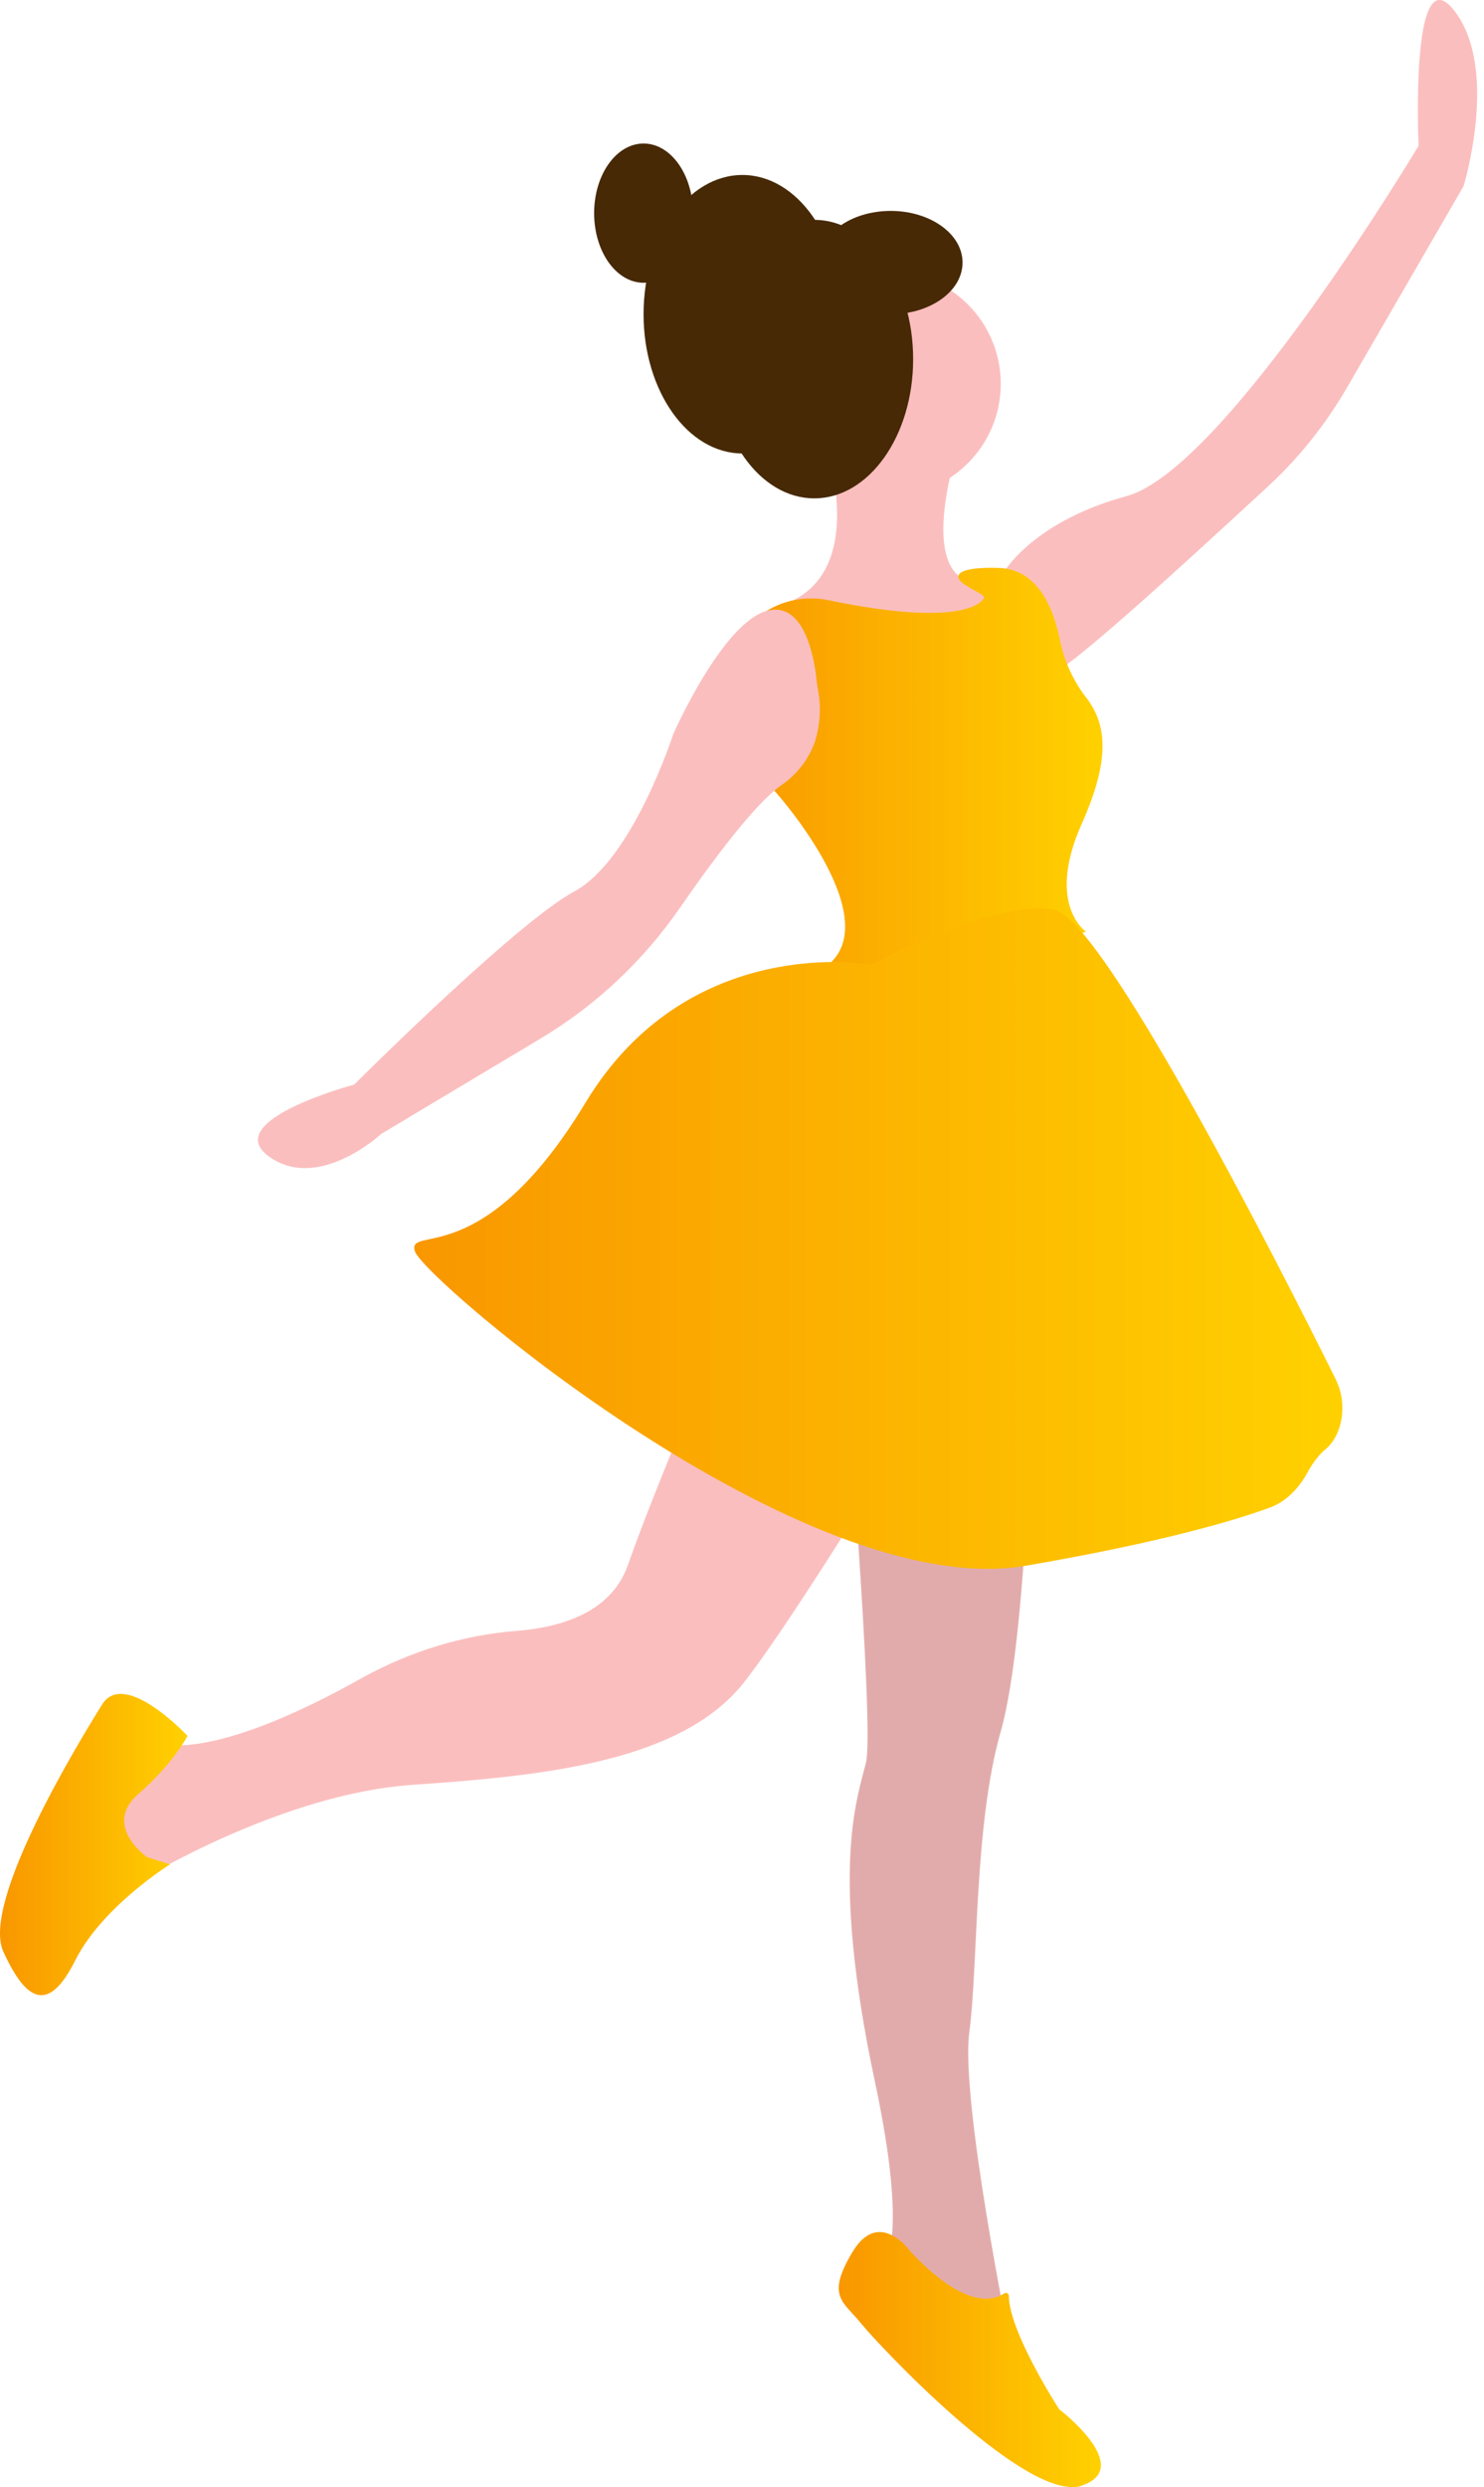
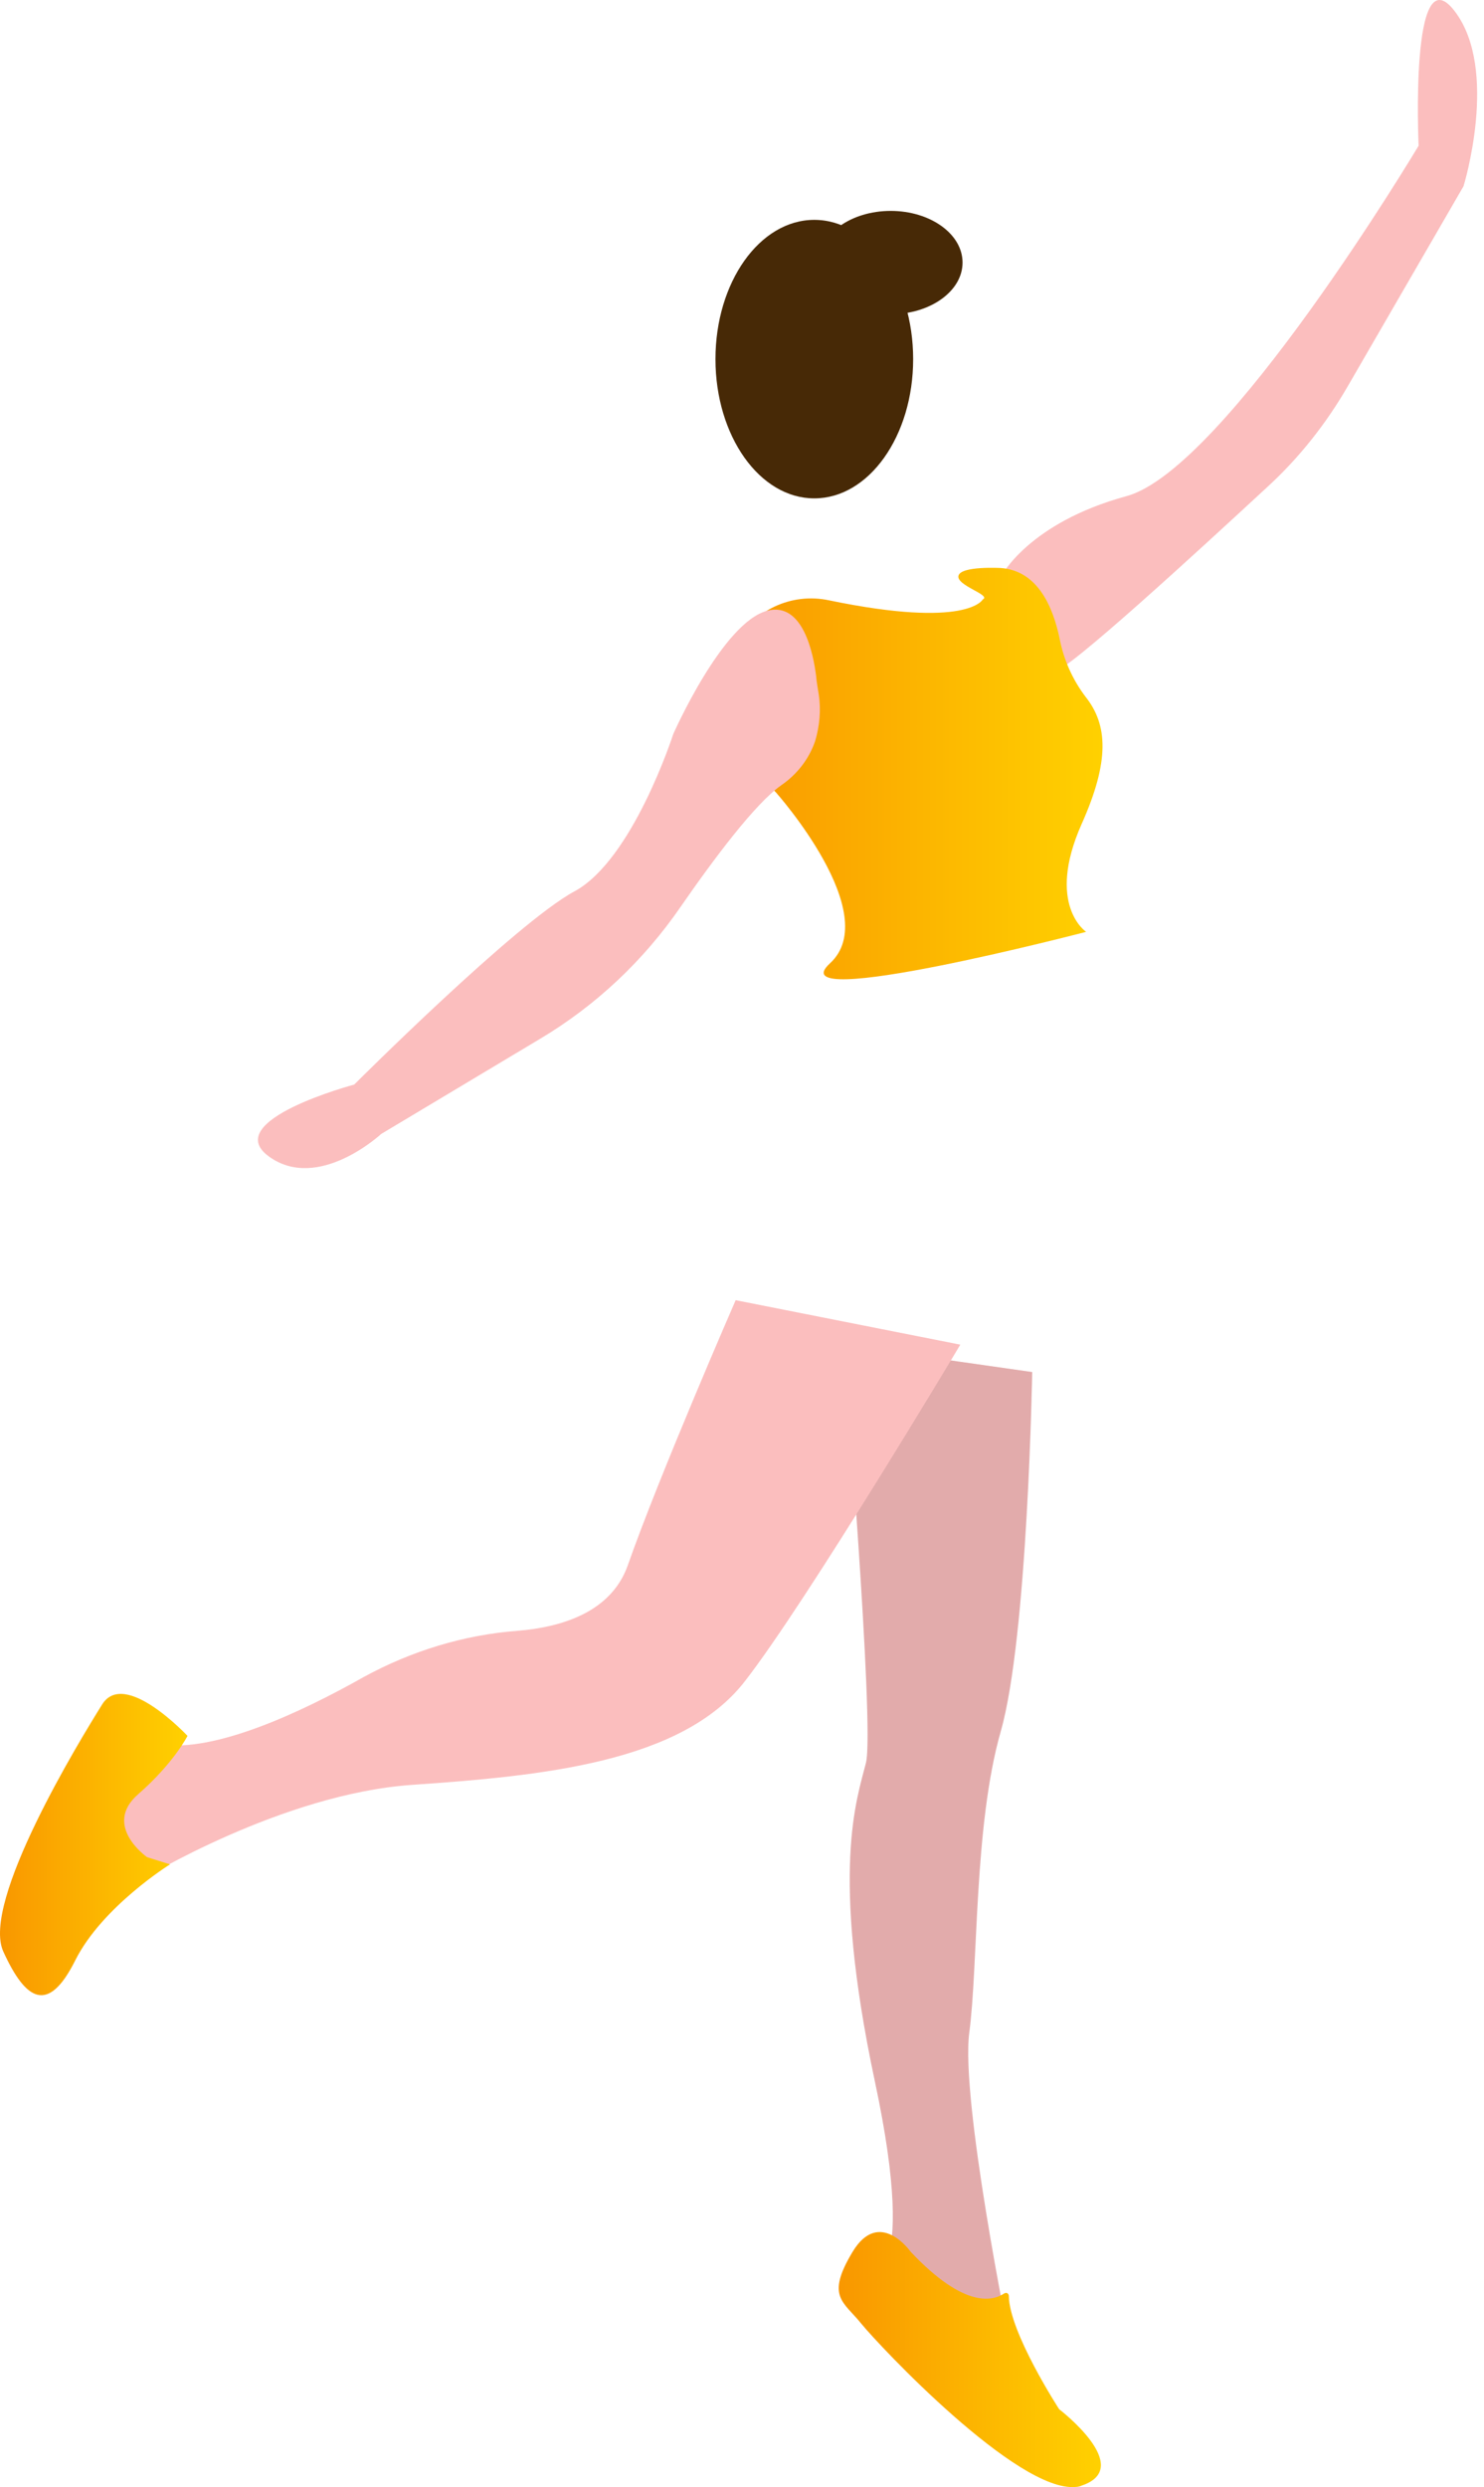
<svg xmlns="http://www.w3.org/2000/svg" width="111" height="186" viewBox="0 0 111 186" fill="none">
-   <path d="M61.075 31.057C61.075 31.057 65.78 42.478 58.723 45.166C58.723 45.166 68.805 49.533 71.157 48.525C73.51 47.517 75.19 45.166 75.19 44.494C75.19 43.822 72.838 43.486 72.838 43.486C72.838 43.486 68.469 43.822 71.829 32.736L61.075 31.057Z" fill="#FBBEBE" />
-   <path d="M66.453 37.103C71.093 37.103 74.854 33.343 74.854 28.705C74.854 24.067 71.093 20.307 66.453 20.307C61.812 20.307 58.051 24.067 58.051 28.705C58.051 33.343 61.812 37.103 66.453 37.103Z" fill="#FBBEBE" />
  <path d="M60.908 37.271C64.992 37.271 68.302 32.609 68.302 26.857C68.302 21.106 64.992 16.443 60.908 16.443C56.825 16.443 53.515 21.106 53.515 26.857C53.515 32.609 56.825 37.271 60.908 37.271Z" fill="#472906" />
-   <path d="M55.53 33.913C59.614 33.913 62.924 29.25 62.924 23.499C62.924 17.747 59.614 13.085 55.53 13.085C51.447 13.085 48.137 17.747 48.137 23.499C48.137 29.25 51.447 33.913 55.53 33.913Z" fill="#472906" />
-   <path d="M48.137 21.147C50.179 21.147 51.834 18.816 51.834 15.94C51.834 13.065 50.179 10.733 48.137 10.733C46.096 10.733 44.44 13.065 44.44 15.94C44.44 18.816 46.096 21.147 48.137 21.147Z" fill="#472906" />
  <path d="M74.855 43.15C74.855 43.15 76.871 39.119 84.264 37.103C91.658 35.087 106.109 10.9 106.109 10.9C106.109 10.9 105.437 -3.545 108.797 0.823C112.158 5.19 109.47 13.924 109.47 13.924L100.799 28.906C99.186 31.695 97.169 34.248 94.783 36.431C89.406 41.403 79.828 50.204 78.887 50.204C77.543 50.204 74.855 43.15 74.855 43.15Z" fill="#FBBEBE" />
  <path d="M63.092 100.594C63.092 100.594 65.444 129.148 64.772 131.835C64.1 134.523 62.084 139.898 65.444 155.686C68.805 171.475 64.772 170.467 64.772 170.467L75.526 175.17C75.526 175.17 71.83 157.03 72.502 151.991C73.174 146.952 72.838 136.538 74.854 129.484C76.871 122.429 77.207 102.609 77.207 102.609L63.092 100.594Z" fill="#FBBEBE" />
  <path opacity="0.1" d="M63.092 100.594C63.092 100.594 65.444 129.148 64.772 131.835C64.1 134.523 62.084 139.898 65.444 155.686C68.805 171.475 64.772 170.467 64.772 170.467L75.526 175.17C75.526 175.17 71.83 157.03 72.502 151.991C73.174 146.952 72.838 136.538 74.854 129.484C76.871 122.429 77.207 102.609 77.207 102.609L63.092 100.594Z" fill="black" />
  <path d="M75.123 171.508C74.283 172.079 72.165 172.684 68.132 168.418C68.132 168.418 65.78 165.059 63.764 168.418C61.747 171.777 63.092 172.113 64.436 173.793C65.746 175.405 76.097 186.424 80.466 185.987C80.601 185.987 80.769 185.953 80.903 185.886C84.936 184.542 79.223 180.175 79.223 180.175C79.223 180.175 75.492 174.431 75.459 171.71C75.459 171.576 75.358 171.475 75.257 171.475C75.19 171.475 75.156 171.508 75.123 171.508Z" fill="url(#paint0_linear_141_76)" />
  <path d="M55.026 97.235C55.026 97.235 49.313 110.337 46.96 117.055C45.717 120.583 41.986 121.691 38.727 121.96C34.694 122.262 30.762 123.471 27.199 125.42C22.494 128.074 16.075 131.064 12.009 130.459C4.952 129.451 10.665 140.537 10.665 140.537C10.665 140.537 21.083 134.154 30.829 133.482C40.575 132.81 50.993 131.803 55.698 125.756C60.403 119.709 71.829 100.561 71.829 100.561L55.026 97.235Z" fill="#FBBEBE" />
  <path d="M11.001 138.89C11.001 138.89 7.64 136.539 10.329 134.187C13.017 131.836 14.025 129.82 14.025 129.82C14.025 129.82 9.321 124.781 7.64 127.469C5.96 130.156 -1.434 142.25 0.247 145.945C1.927 149.64 3.607 150.648 5.624 146.617C7.64 142.586 12.715 139.428 12.715 139.428L11.001 138.89Z" fill="url(#paint1_linear_141_76)" />
  <path d="M73.509 44.83C73.509 44.83 72.4 47.047 62.016 44.897C59.193 44.292 56.336 45.636 54.992 48.189C53.681 50.809 53.513 54.572 58.05 59.275C58.05 59.275 66.116 68.345 62.083 72.04C58.05 75.735 81.239 69.689 81.239 69.689C81.239 69.689 78.214 67.673 80.903 61.626C83.02 56.89 82.852 54.202 81.205 52.12C80.231 50.843 79.558 49.331 79.256 47.752C78.785 45.502 77.677 42.68 74.853 42.478C74.853 42.478 71.896 42.31 71.694 43.049C71.493 43.788 74.181 44.494 73.509 44.83Z" fill="url(#paint2_linear_141_76)" />
  <path d="M61.243 51.951C61.176 51.481 61.075 51.011 61.042 50.54C60.84 48.928 60.067 44.997 57.412 45.669C54.052 46.509 50.355 54.907 50.355 54.907C50.355 54.907 47.33 64.313 42.961 66.665C38.593 69.016 26.494 81.11 26.494 81.11C26.494 81.11 16.412 83.797 20.109 86.485C23.805 89.172 28.51 84.805 28.51 84.805L40.407 77.683C44.575 75.198 48.137 71.838 50.893 67.841C53.38 64.246 56.471 60.114 58.42 58.737C59.597 57.931 60.504 56.789 60.975 55.411C61.311 54.269 61.412 53.093 61.243 51.951Z" fill="#FBBEBE" />
-   <path d="M65.175 72.141C65.175 72.141 51.531 69.655 43.801 82.454C36.072 95.253 30.426 91.524 31.031 93.573C31.636 95.622 60.134 119.977 76.77 117.088C86.885 115.341 92.296 113.729 94.951 112.755C96.094 112.352 97.102 111.411 97.808 110.101C98.211 109.362 98.681 108.757 99.253 108.287C100.429 107.212 100.765 104.995 99.992 103.349C99.992 103.315 99.959 103.282 99.959 103.248C95.254 93.775 82.449 68.714 78.853 68.042C74.384 67.203 65.175 72.141 65.175 72.141Z" fill="url(#paint3_linear_141_76)" />
  <path d="M66.62 23.499C69.59 23.499 71.997 21.769 71.997 19.636C71.997 17.502 69.59 15.773 66.62 15.773C63.651 15.773 61.243 17.502 61.243 19.636C61.243 21.769 63.651 23.499 66.62 23.499Z" fill="#472906" />
  <defs>
    <linearGradient id="paint0_linear_141_76" x1="62.744" y1="176.479" x2="82.352" y2="176.479" gradientUnits="userSpaceOnUse">
      <stop stop-color="#F99700" />
      <stop offset="1" stop-color="#FFD100" />
    </linearGradient>
    <linearGradient id="paint1_linear_141_76" x1="0.008" y1="137.932" x2="14.034" y2="137.932" gradientUnits="userSpaceOnUse">
      <stop stop-color="#F99700" />
      <stop offset="1" stop-color="#FFD100" />
    </linearGradient>
    <linearGradient id="paint2_linear_141_76" x1="54.193" y1="57.835" x2="82.471" y2="57.835" gradientUnits="userSpaceOnUse">
      <stop stop-color="#F99700" />
      <stop offset="1" stop-color="#FFD100" />
    </linearGradient>
    <linearGradient id="paint3_linear_141_76" x1="30.971" y1="92.621" x2="100.395" y2="92.621" gradientUnits="userSpaceOnUse">
      <stop stop-color="#F99700" />
      <stop offset="1" stop-color="#FFD100" />
    </linearGradient>
  </defs>
</svg>